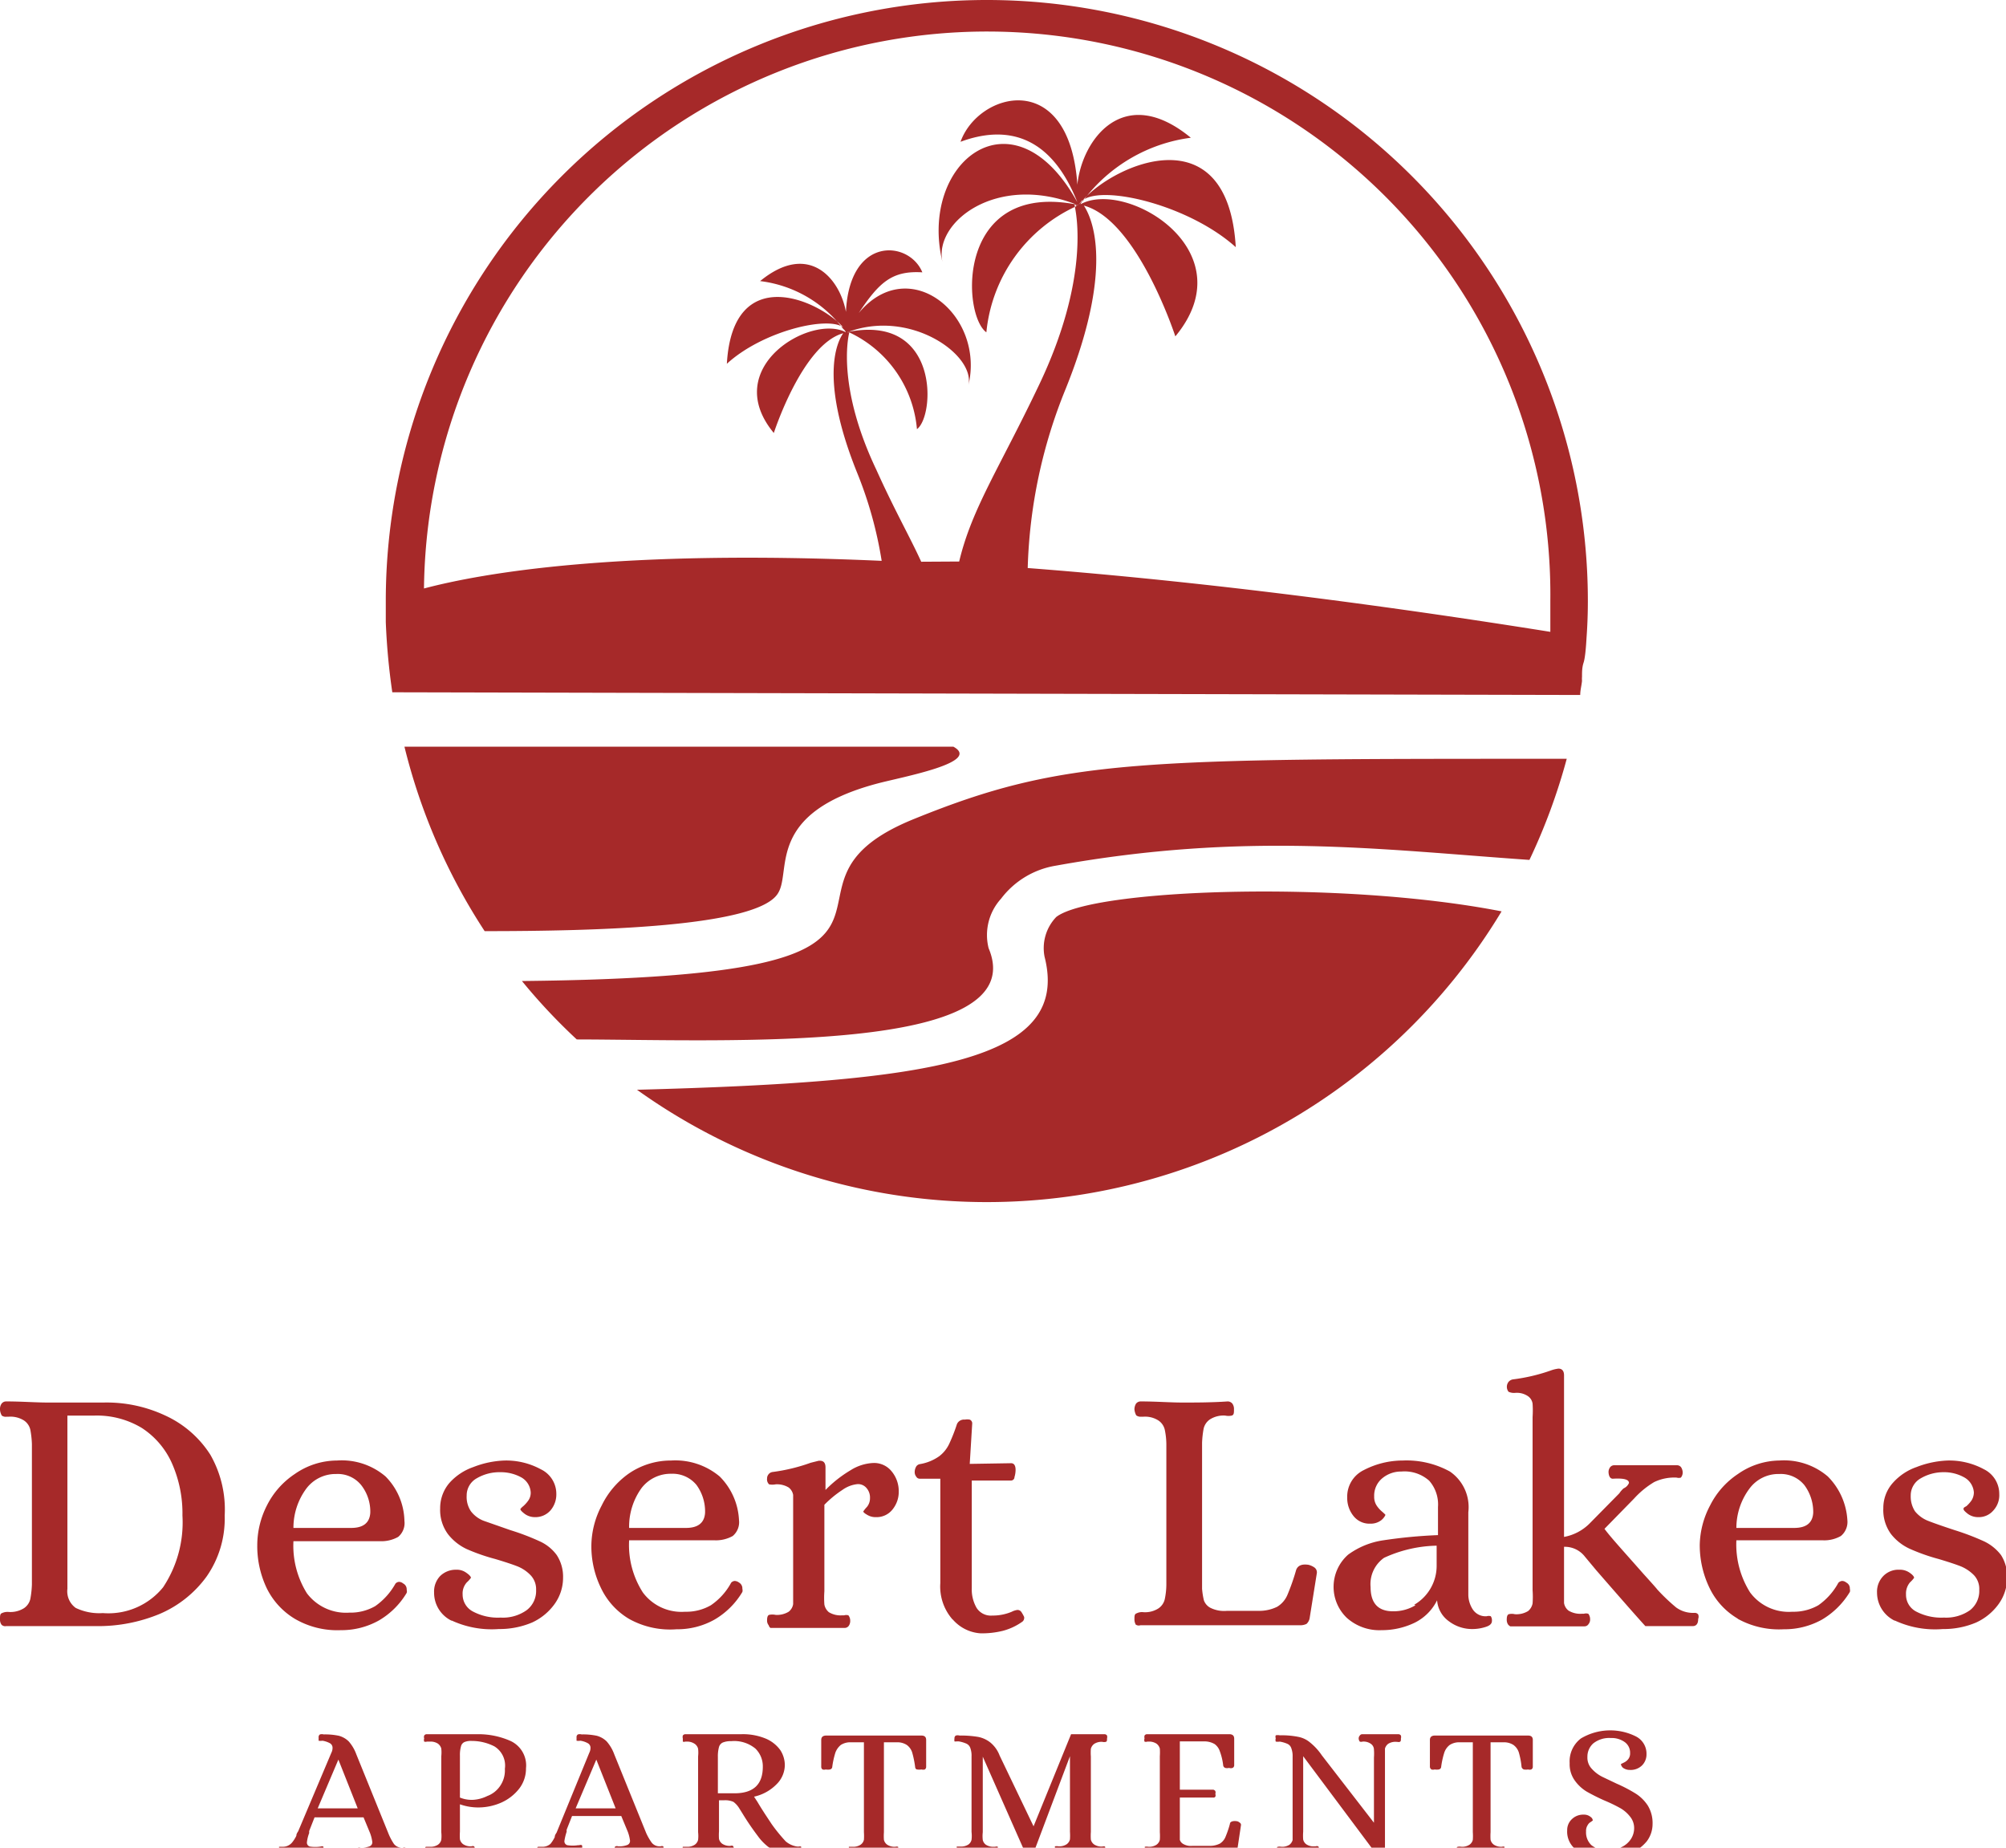
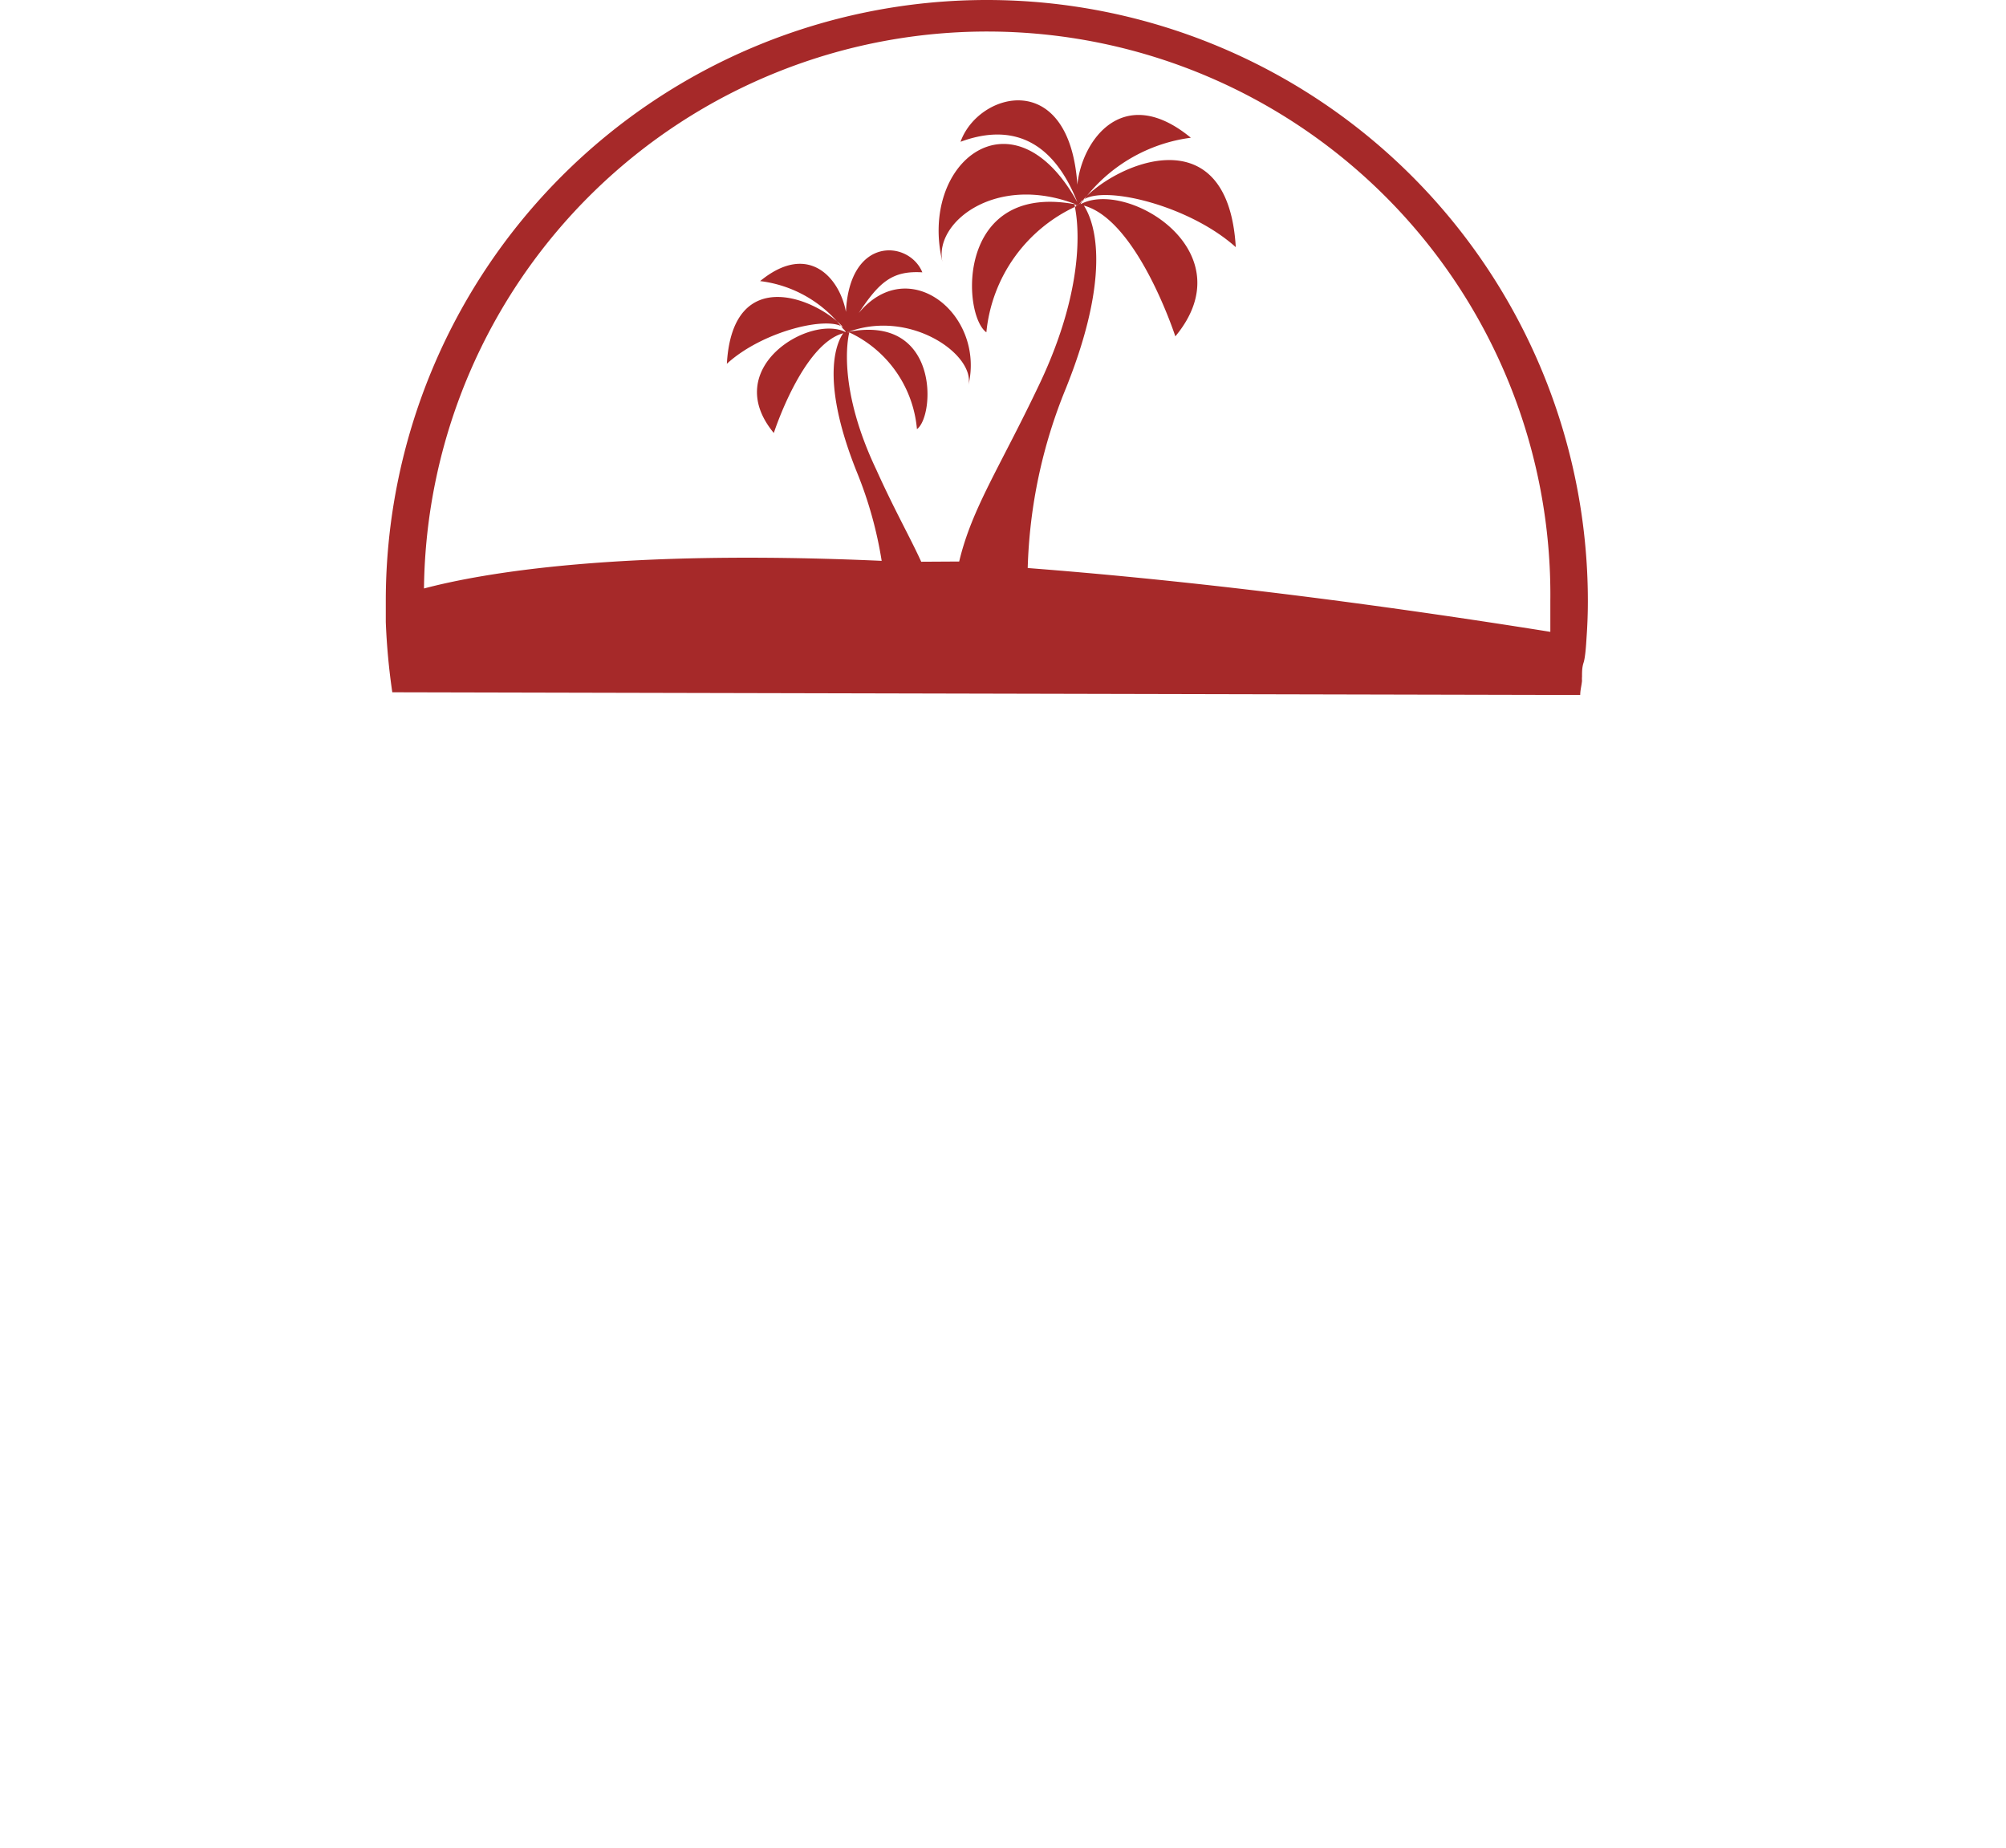
<svg xmlns="http://www.w3.org/2000/svg" width="89.28" height="82.23" viewBox="0 0 89.28 82.23">
  <defs>
    <style>.cls-1{fill:#a62929;}</style>
  </defs>
  <title>Logo mobile</title>
  <g id="Mobile">
-     <path id="font" class="cls-1" d="M.07,72.31A.38.38,0,0,1,0,72.07c0-.16,0-.25.09-.28a.58.58,0,0,1,.3-.05,1.13,1.13,0,0,0,.68-.17.68.68,0,0,0,.28-.41,4.28,4.28,0,0,0,.07-.64V64.26a4.28,4.28,0,0,0-.07-.63.68.68,0,0,0-.28-.41,1.13,1.13,0,0,0-.68-.17H.3A.3.3,0,0,1,.08,63S0,62.87,0,62.72a.41.41,0,0,1,.07-.25.25.25,0,0,1,.2-.1c.69,0,1.32.05,1.87.05H4.6A6.14,6.14,0,0,1,7.36,63a4.69,4.69,0,0,1,2,1.74A4.9,4.9,0,0,1,10,67.45a4.5,4.5,0,0,1-.81,2.72A5,5,0,0,1,7.1,71.83a7.14,7.14,0,0,1-2.78.54H2.14c-.55,0-1.18,0-1.87,0A.23.23,0,0,1,.07,72.31Zm7.19-1.67a5.22,5.22,0,0,0,.86-3.19,5.51,5.51,0,0,0-.46-2.31,3.63,3.63,0,0,0-1.35-1.59A3.87,3.87,0,0,0,4.21,63H3v7.71a.91.91,0,0,0,.37.85,2.43,2.43,0,0,0,1.21.23A3.13,3.13,0,0,0,7.26,70.64Zm5.87,1.41a3.27,3.27,0,0,1-1.26-1.37,4.36,4.36,0,0,1-.42-1.92A3.9,3.9,0,0,1,11.88,67a3.63,3.63,0,0,1,1.24-1.4A3.3,3.3,0,0,1,15,65a3,3,0,0,1,2.16.71A2.9,2.9,0,0,1,18,67.69a.8.8,0,0,1-.28.71,1.53,1.53,0,0,1-.82.19H13.06a4,4,0,0,0,.6,2.32,2.18,2.18,0,0,0,1.89.86,2.21,2.21,0,0,0,1.15-.29,3,3,0,0,0,.9-1,.23.23,0,0,1,.16-.08.29.29,0,0,1,.18.07.29.29,0,0,1,.16.28.26.26,0,0,1,0,.14,3.48,3.48,0,0,1-1.24,1.23,3.4,3.4,0,0,1-1.69.43A3.75,3.75,0,0,1,13.13,72.05ZM15.63,68c.53,0,.82-.22.85-.67a1.91,1.91,0,0,0-.4-1.23,1.34,1.34,0,0,0-1.12-.5,1.63,1.63,0,0,0-1.32.64A2.93,2.93,0,0,0,13.06,68Zm4.47,4.13a1.38,1.38,0,0,1-.78-1.25,1,1,0,0,1,.27-.74,1,1,0,0,1,.72-.28.71.71,0,0,1,.45.14c.13.09.2.17.2.22a1.24,1.24,0,0,1-.18.2.73.73,0,0,0-.19.54.85.85,0,0,0,.44.75,2.36,2.36,0,0,0,1.25.28,1.82,1.82,0,0,0,1.16-.33,1.07,1.07,0,0,0,.42-.9.9.9,0,0,0-.24-.65,1.67,1.67,0,0,0-.59-.4q-.36-.14-1-.33a8.57,8.57,0,0,1-1.26-.44,2.29,2.29,0,0,1-.83-.66,1.81,1.81,0,0,1-.35-1.15A1.72,1.72,0,0,1,20,66a2.55,2.55,0,0,1,1.07-.71A4.16,4.16,0,0,1,22.46,65a3.23,3.23,0,0,1,1.61.39,1.21,1.21,0,0,1,.69,1.1,1.09,1.09,0,0,1-.26.73.89.89,0,0,1-.69.3.77.77,0,0,1-.45-.14c-.13-.1-.2-.17-.2-.22a.67.67,0,0,1,.13-.13,1.47,1.47,0,0,0,.23-.26.6.6,0,0,0,.1-.35.82.82,0,0,0-.42-.67,1.89,1.89,0,0,0-.93-.23,2,2,0,0,0-1.05.27.87.87,0,0,0-.45.77,1.14,1.14,0,0,0,.19.7,1.31,1.31,0,0,0,.56.42l1.2.42a10.55,10.55,0,0,1,1.31.5,1.91,1.91,0,0,1,.75.61,1.76,1.76,0,0,1,.28,1,2,2,0,0,1-.38,1.18,2.53,2.53,0,0,1-1,.82,3.72,3.72,0,0,1-1.48.29A4.25,4.25,0,0,1,20.1,72.12ZM28,72.05a3.18,3.18,0,0,1-1.25-1.37,4.23,4.23,0,0,1-.43-1.92A3.9,3.9,0,0,1,26.78,67,3.72,3.72,0,0,1,28,65.57,3.31,3.31,0,0,1,29.87,65a3.07,3.07,0,0,1,2.16.71,2.94,2.94,0,0,1,.86,1.94.8.8,0,0,1-.28.71,1.53,1.53,0,0,1-.82.19H28a3.91,3.91,0,0,0,.61,2.32,2.14,2.14,0,0,0,1.88.86,2.18,2.18,0,0,0,1.15-.29,2.84,2.84,0,0,0,.9-1,.23.23,0,0,1,.16-.08.34.34,0,0,1,.19.07.3.3,0,0,1,.15.28.26.26,0,0,1,0,.14,3.48,3.48,0,0,1-1.24,1.23,3.37,3.37,0,0,1-1.69.43A3.75,3.75,0,0,1,28,72.05ZM30.53,68c.53,0,.82-.22.85-.67A2,2,0,0,0,31,66.09a1.37,1.37,0,0,0-1.12-.5,1.63,1.63,0,0,0-1.33.64A2.93,2.93,0,0,0,28,68Zm3.68,4.33a.32.32,0,0,1-.07-.22q0-.21.09-.24a.68.68,0,0,1,.29,0,1,1,0,0,0,.58-.14.53.53,0,0,0,.2-.34c0-.12,0-.32,0-.59V67.13c0-.27,0-.47,0-.6a.53.53,0,0,0-.2-.33,1,1,0,0,0-.58-.14.72.72,0,0,1-.29,0,.3.3,0,0,1-.09-.26.28.28,0,0,1,.06-.18.27.27,0,0,1,.19-.11,8,8,0,0,0,1.69-.41l.36-.09h.05c.17,0,.25.1.25.3v1h0a5.46,5.46,0,0,1,1.12-.88,2.06,2.06,0,0,1,1-.32,1,1,0,0,1,.83.38,1.38,1.38,0,0,1,.31.89,1.24,1.24,0,0,1-.27.79.9.9,0,0,1-.74.35.71.71,0,0,1-.39-.1q-.16-.09-.18-.15a1.35,1.35,0,0,1,.16-.2.6.6,0,0,0,.14-.39.64.64,0,0,0-.15-.45.49.49,0,0,0-.4-.18,1.39,1.39,0,0,0-.68.26,4.74,4.74,0,0,0-.8.66v3.85a4.07,4.07,0,0,0,0,.59.58.58,0,0,0,.2.34,1,1,0,0,0,.59.14h.09a.32.32,0,0,1,.19,0,.39.39,0,0,1,.08.24.38.38,0,0,1-.06.22.22.22,0,0,1-.19.1c-.61,0-1.16,0-1.66,0s-1,0-1.64,0A.21.21,0,0,1,34.21,72.32Zm8.19-.25a2.22,2.22,0,0,1-.55-1.62V65.81l-.91,0a.18.18,0,0,1-.16-.09.32.32,0,0,1-.07-.19.49.49,0,0,1,.06-.25.24.24,0,0,1,.17-.12,2.07,2.07,0,0,0,.86-.35,1.48,1.48,0,0,0,.44-.54,7.49,7.49,0,0,0,.35-.89.34.34,0,0,1,.35-.2.59.59,0,0,1,.22,0,.18.18,0,0,1,.11.17l-.11,1.8L45,65.12h0c.13,0,.2.1.2.3a1.13,1.13,0,0,1-.05.32c0,.1-.09.15-.14.15l-1.76,0v4.79a1.65,1.65,0,0,0,.21.87.75.75,0,0,0,.7.35,2.18,2.18,0,0,0,.87-.17.78.78,0,0,1,.25-.08.21.21,0,0,1,.17.08,1.57,1.57,0,0,1,.13.23.19.19,0,0,1,0,.08.21.21,0,0,1-.09.14,2.63,2.63,0,0,1-.86.4,3.82,3.82,0,0,1-1,.11A1.79,1.79,0,0,1,42.4,72.07Zm8.16.24a.45.45,0,0,1-.07-.24c0-.16,0-.25.1-.28a.53.53,0,0,1,.3-.05,1.1,1.1,0,0,0,.67-.17.68.68,0,0,0,.28-.41,3.26,3.26,0,0,0,.07-.64V64.26a3.24,3.24,0,0,0-.07-.63.68.68,0,0,0-.28-.41,1.1,1.1,0,0,0-.67-.17h-.1a.32.32,0,0,1-.22-.06s-.07-.12-.08-.27a.49.49,0,0,1,.07-.25.26.26,0,0,1,.2-.1c.69,0,1.32.05,1.88.05s1.28,0,2-.05a.27.27,0,0,1,.21.1.41.41,0,0,1,.07.25c0,.16,0,.25-.1.28a.69.69,0,0,1-.29,0,1.13,1.13,0,0,0-.68.17.68.68,0,0,0-.28.41,4.28,4.28,0,0,0-.07.63v6.5a3.44,3.44,0,0,0,.08.51.61.61,0,0,0,.28.33,1.37,1.37,0,0,0,.75.14H56a1.81,1.81,0,0,0,.84-.18,1.13,1.13,0,0,0,.45-.51,9.65,9.65,0,0,0,.4-1.14c.08-.19.25-.26.54-.22a.8.8,0,0,1,.27.12.27.27,0,0,1,.11.24l-.32,2a.45.45,0,0,1-.14.27.62.62,0,0,1-.32.06H52.65c-.57,0-1.2,0-1.89,0A.24.24,0,0,1,50.56,72.31ZM59.94,72A1.91,1.91,0,0,1,60,69.19a3.51,3.51,0,0,1,1.57-.64A22.09,22.09,0,0,1,64,68.32V67.07a1.6,1.6,0,0,0-.39-1.17,1.65,1.65,0,0,0-1.24-.41,1.3,1.3,0,0,0-.85.3,1,1,0,0,0-.36.81.7.7,0,0,0,.12.42,1.31,1.31,0,0,0,.25.27c.09.08.13.12.13.13s-.06.14-.19.24a.76.76,0,0,1-.48.15.9.9,0,0,1-.75-.34,1.27,1.27,0,0,1-.28-.82,1.31,1.31,0,0,1,.73-1.22A3.77,3.77,0,0,1,62.43,65a4,4,0,0,1,2.1.49,1.92,1.92,0,0,1,.82,1.81V71a1.23,1.23,0,0,0,.2.63.68.68,0,0,0,.62.3.3.3,0,0,1,.18,0,.32.32,0,0,1,.05.21c0,.12-.09.21-.29.27a1.93,1.93,0,0,1-.57.09,1.71,1.71,0,0,1-1.06-.35,1.26,1.26,0,0,1-.52-.93,2.2,2.2,0,0,1-1,1,3.36,3.36,0,0,1-1.47.33A2.17,2.17,0,0,1,59.94,72Zm3-.58a2,2,0,0,0,.73-.73,2,2,0,0,0,.27-1v-.9a5.84,5.84,0,0,0-2.34.54A1.43,1.43,0,0,0,61,70.63q0,1.08,1,1.08A1.89,1.89,0,0,0,63,71.44Zm4.18.88a.38.38,0,0,1-.06-.22q0-.21.09-.24a.56.56,0,0,1,.27,0,1,1,0,0,0,.59-.14.58.58,0,0,0,.2-.34,4.07,4.07,0,0,0,0-.59V63.07a4.56,4.56,0,0,0,0-.6.49.49,0,0,0-.2-.33.88.88,0,0,0-.58-.15.58.58,0,0,1-.29-.05.36.36,0,0,1,0-.44.33.33,0,0,1,.19-.11A8,8,0,0,0,69,61a1.57,1.57,0,0,1,.36-.09h0c.16,0,.25.1.25.3V68.4a2.16,2.16,0,0,0,1.13-.59l1.33-1.35a1.16,1.16,0,0,1,.19-.22A.46.46,0,0,0,72.5,66c0-.16-.24-.22-.72-.19-.12,0-.18-.12-.19-.29a.36.36,0,0,1,.07-.22.23.23,0,0,1,.18-.09c.48,0,1,0,1.74,0,.14,0,.38,0,.69,0h.36a.23.23,0,0,1,.19.09.44.44,0,0,1,.07.22.35.35,0,0,1-.08.24.33.33,0,0,1-.19,0,2.07,2.07,0,0,0-1,.2,3.91,3.91,0,0,0-.89.73l-1.32,1.35c.27.37.85,1,1.73,2,.4.44.61.68.62.7a8.53,8.53,0,0,0,.84.8,1.27,1.27,0,0,0,.69.24h.13a.19.19,0,0,1,.16.07.28.28,0,0,1,0,.2c0,.21-.08.32-.25.32l-.47,0c-.22,0-.76,0-1.63,0q-.46-.5-2.19-2.49l-.5-.6a1.13,1.13,0,0,0-.93-.44v1.91c0,.27,0,.47,0,.59a.53.53,0,0,0,.2.34,1,1,0,0,0,.58.14h.1a.35.35,0,0,1,.2,0,.39.39,0,0,1,.08.24.32.32,0,0,1-.07.22.21.21,0,0,1-.18.1c-.61,0-1.16,0-1.66,0s-1,0-1.64,0A.22.22,0,0,1,67.14,72.32Zm10.21-.27a3.18,3.18,0,0,1-1.25-1.37,4.36,4.36,0,0,1-.43-1.92A3.91,3.91,0,0,1,76.11,67a3.63,3.63,0,0,1,1.24-1.4A3.28,3.28,0,0,1,79.19,65a3,3,0,0,1,2.16.71,3,3,0,0,1,.87,1.94.81.81,0,0,1-.29.71,1.5,1.5,0,0,1-.82.19H77.28a4,4,0,0,0,.61,2.32,2.14,2.14,0,0,0,1.88.86,2.22,2.22,0,0,0,1.16-.29,2.92,2.92,0,0,0,.89-1,.27.27,0,0,1,.16-.08.29.29,0,0,1,.19.07.29.29,0,0,1,.16.28.26.26,0,0,1,0,.14,3.56,3.56,0,0,1-1.24,1.23,3.43,3.43,0,0,1-1.7.43A3.8,3.8,0,0,1,77.35,72.05ZM79.85,68c.54,0,.82-.22.85-.67a2,2,0,0,0-.39-1.23,1.35,1.35,0,0,0-1.12-.5,1.6,1.6,0,0,0-1.32.64A2.93,2.93,0,0,0,77.28,68Zm4.48,4.13a1.39,1.39,0,0,1-.79-1.25,1,1,0,0,1,.28-.74.94.94,0,0,1,.72-.28A.75.75,0,0,1,85,70c.13.09.19.17.19.22a1.24,1.24,0,0,1-.18.2.77.77,0,0,0-.18.54.84.84,0,0,0,.43.75,2.4,2.4,0,0,0,1.26.28,1.84,1.84,0,0,0,1.16-.33,1.09,1.09,0,0,0,.41-.9.89.89,0,0,0-.23-.65,1.76,1.76,0,0,0-.59-.4q-.36-.14-1-.33A8.57,8.57,0,0,1,85,68.93a2.25,2.25,0,0,1-.84-.66,1.81,1.81,0,0,1-.34-1.15A1.67,1.67,0,0,1,84.24,66a2.51,2.51,0,0,1,1.06-.71A4.25,4.25,0,0,1,86.68,65a3.24,3.24,0,0,1,1.62.39,1.22,1.22,0,0,1,.68,1.1,1,1,0,0,1-.26.73.85.85,0,0,1-.68.3.77.77,0,0,1-.45-.14c-.13-.1-.2-.17-.2-.22s0-.06.13-.13a1.47,1.47,0,0,0,.23-.26.68.68,0,0,0,.1-.35.83.83,0,0,0-.43-.67,1.83,1.83,0,0,0-.93-.23,2,2,0,0,0-1,.27.87.87,0,0,0-.45.77,1.21,1.21,0,0,0,.19.7,1.42,1.42,0,0,0,.57.42q.38.15,1.2.42a11.22,11.22,0,0,1,1.31.5,2.06,2.06,0,0,1,.75.61,1.76,1.76,0,0,1,.27,1,2,2,0,0,1-.38,1.18,2.53,2.53,0,0,1-1,.82,3.69,3.69,0,0,1-1.48.29A4.24,4.24,0,0,1,84.33,72.12ZM12.42,82.48a.28.28,0,0,1,0-.13c0-.09,0-.14,0-.16l.1,0h.07A.53.53,0,0,0,13,82a1.53,1.53,0,0,0,.19-.3c0-.11.08-.18.09-.22L14.75,78a.45.45,0,0,0,.05-.2.23.23,0,0,0-.12-.22,1.06,1.06,0,0,0-.33-.11.49.49,0,0,1-.17,0s0-.07,0-.15a.14.14,0,0,1,.06-.13.34.34,0,0,1,.17,0,2.94,2.94,0,0,1,.67.06,1,1,0,0,1,.44.25,1.81,1.81,0,0,1,.34.58l1.42,3.5a2.58,2.58,0,0,0,.25.48.44.44,0,0,0,.35.17h.05a.17.17,0,0,1,.12,0,.22.22,0,0,1,0,.15.28.28,0,0,1,0,.13.17.17,0,0,1-.12,0c-.36,0-.67,0-.93,0s-.68,0-1,0a.15.15,0,0,1-.12,0,.28.28,0,0,1,0-.13c0-.08,0-.13.05-.15a.16.16,0,0,1,.11,0,1,1,0,0,0,.41-.06.19.19,0,0,0,.12-.19,1.72,1.72,0,0,0-.1-.4l-.29-.7H14l-.24.61,0,.09a1.68,1.68,0,0,0-.1.41.18.18,0,0,0,.13.19,1.58,1.58,0,0,0,.48,0h0a.17.17,0,0,1,.12,0,.3.3,0,0,1,0,.15.2.2,0,0,1,0,.13.13.13,0,0,1-.11,0c-.36,0-.67,0-.92,0s-.46,0-.82,0A.17.17,0,0,1,12.42,82.48Zm1.72-2h1.78l-.86-2.17h0Zm4.77,2a.2.2,0,0,1,0-.13c0-.09,0-.14.05-.16l.17,0a.6.6,0,0,0,.36-.09.37.37,0,0,0,.15-.22,1.58,1.58,0,0,0,0-.34V78.16a1.58,1.58,0,0,0,0-.34.4.4,0,0,0-.15-.22.6.6,0,0,0-.36-.09H19a.21.21,0,0,1-.12,0,.19.19,0,0,1,0-.14.18.18,0,0,1,0-.13.13.13,0,0,1,.11-.06l1,0H21.3a3.52,3.52,0,0,1,1.42.3,1.2,1.2,0,0,1,.69,1.22,1.46,1.46,0,0,1-.3.9,2.1,2.1,0,0,1-.79.62,2.55,2.55,0,0,1-1,.22,2.44,2.44,0,0,1-.85-.14v1.22a2.45,2.45,0,0,0,0,.34.37.37,0,0,0,.15.22.6.6,0,0,0,.36.09h0a.17.17,0,0,1,.12,0s.05.07.05.15a.2.2,0,0,1,0,.13.13.13,0,0,1-.11,0c-.36,0-.71,0-1.06,0s-.64,0-1,0A.14.14,0,0,1,18.91,82.48Zm2.78-2.55a1.18,1.18,0,0,0,.55-.42,1.22,1.22,0,0,0,.23-.79,1,1,0,0,0-.47-1,2.21,2.21,0,0,0-1-.24.76.76,0,0,0-.33.05.28.28,0,0,0-.15.18,1.4,1.4,0,0,0-.05.42V80a1.38,1.38,0,0,0,.6.1A1.65,1.65,0,0,0,21.69,79.93Zm2.21,2.55a.28.28,0,0,1,0-.13c0-.09,0-.14.05-.16l.1,0h.07a.53.53,0,0,0,.38-.13,1.53,1.53,0,0,0,.19-.3c0-.11.08-.18.09-.22L26.23,78a.45.45,0,0,0,.05-.2.23.23,0,0,0-.12-.22,1,1,0,0,0-.33-.11.49.49,0,0,1-.17,0s0-.07,0-.15a.14.14,0,0,1,.06-.13.34.34,0,0,1,.17,0,2.94,2.94,0,0,1,.67.06,1,1,0,0,1,.44.25,1.81,1.81,0,0,1,.34.58l1.42,3.5A2.58,2.58,0,0,0,29,82a.44.44,0,0,0,.35.17h.05a.17.17,0,0,1,.12,0,.22.22,0,0,1,0,.15.28.28,0,0,1,0,.13.17.17,0,0,1-.12,0c-.36,0-.67,0-.93,0s-.68,0-1,0a.17.17,0,0,1-.12,0,.28.28,0,0,1,0-.13c0-.08,0-.13.05-.15a.16.16,0,0,1,.11,0,1,1,0,0,0,.41-.06.19.19,0,0,0,.12-.19,1.72,1.72,0,0,0-.1-.4l-.29-.7H25.46l-.24.61a.42.42,0,0,0,0,.09,2.4,2.4,0,0,0-.1.41.18.18,0,0,0,.13.19,1.58,1.58,0,0,0,.48,0h.05a.17.17,0,0,1,.12,0,.22.22,0,0,1,0,.15.2.2,0,0,1,0,.13.13.13,0,0,1-.11,0c-.36,0-.67,0-.92,0s-.46,0-.82,0A.17.17,0,0,1,23.9,82.48Zm1.72-2H27.4l-.86-2.17h0Zm4.77,2a.28.28,0,0,1,0-.13.29.29,0,0,1,0-.16l.17,0a.6.6,0,0,0,.36-.09.37.37,0,0,0,.15-.22,1.58,1.58,0,0,0,0-.34V78.17a1.52,1.52,0,0,0,0-.34.37.37,0,0,0-.15-.22.59.59,0,0,0-.36-.1h-.06a.16.16,0,0,1-.11,0s0-.06,0-.14a.25.25,0,0,1,0-.13.14.14,0,0,1,.12-.06l1,0H33a2.65,2.65,0,0,1,1.09.2,1.53,1.53,0,0,1,.64.51,1.24,1.24,0,0,1,.2.66,1.22,1.22,0,0,1-.37.86,2,2,0,0,1-1,.55l.15.23c.23.39.45.71.64,1a7.6,7.6,0,0,0,.62.76,1,1,0,0,0,.51.23h.08a.16.16,0,0,1,.09,0,.17.17,0,0,1,0,.13.2.2,0,0,1,0,.13.13.13,0,0,1-.11,0h-.76a1.61,1.61,0,0,1-.58-.24,2.31,2.31,0,0,1-.48-.5,11.71,11.71,0,0,1-.68-1l-.15-.24a1,1,0,0,0-.25-.27.92.92,0,0,0-.4-.07H32v1.38a2.45,2.45,0,0,0,0,.34.37.37,0,0,0,.15.22.6.6,0,0,0,.36.09h0a.16.16,0,0,1,.11,0s.05.07.05.15a.2.2,0,0,1,0,.13.13.13,0,0,1-.11,0c-.36,0-.71,0-1.06,0s-.63,0-1,0A.17.17,0,0,1,30.39,82.48Zm2.3-2.67c.84,0,1.26-.39,1.26-1.18a1.1,1.1,0,0,0-.33-.81,1.48,1.48,0,0,0-1.08-.33.92.92,0,0,0-.37.06.31.31,0,0,0-.17.2,1.56,1.56,0,0,0-.05.44v1.62Zm5.09,2.67a.28.28,0,0,1,0-.13c0-.09,0-.14,0-.16l.16,0a.6.6,0,0,0,.36-.09.37.37,0,0,0,.15-.22,2.45,2.45,0,0,0,0-.34v-4h-.59a.77.77,0,0,0-.44.12.8.8,0,0,0-.24.34,3.74,3.74,0,0,0-.14.64s0,.08-.1.11a.58.58,0,0,1-.19,0,.24.24,0,0,1-.14,0,.14.14,0,0,1-.06-.12l0-1.19c0-.14.08-.2.23-.2H41c.15,0,.22.06.22.2l0,1.19a.14.14,0,0,1-.06.12.3.3,0,0,1-.15,0,.58.58,0,0,1-.19,0c-.06,0-.09-.07-.09-.11A4.41,4.41,0,0,0,40.6,78a.66.66,0,0,0-.24-.34.77.77,0,0,0-.44-.12h-.58v4a2.45,2.45,0,0,0,0,.34.37.37,0,0,0,.15.22.6.6,0,0,0,.36.09h0a.21.21,0,0,1,.12,0,.22.22,0,0,1,0,.15.2.2,0,0,1,0,.13.13.13,0,0,1-.11,0c-.36,0-.69,0-1,0s-.69,0-1.05,0A.17.17,0,0,1,37.78,82.48Zm7.86,0-1.9-4.3h0l0,3.36a1.56,1.56,0,0,0,0,.35.36.36,0,0,0,.14.21.6.6,0,0,0,.36.09h.05a.17.17,0,0,1,.12,0s0,.07,0,.15a.2.2,0,0,1,0,.13.13.13,0,0,1-.11,0h-.77c-.19,0-.47,0-.84,0a.13.13,0,0,1-.11,0,.2.2,0,0,1,0-.13c0-.09,0-.14,0-.16l.16,0a.6.6,0,0,0,.36-.09.36.36,0,0,0,.14-.21,1.56,1.56,0,0,0,0-.35l0-3.36a1,1,0,0,0-.06-.39.33.33,0,0,0-.17-.18,1.41,1.41,0,0,0-.34-.1l-.1,0a.19.19,0,0,1-.09,0,.39.39,0,0,1,0-.13.14.14,0,0,1,.06-.13.34.34,0,0,1,.17,0,4.59,4.59,0,0,1,.82.06,1.26,1.26,0,0,1,.56.26,1.39,1.39,0,0,1,.4.57L46,81.28h0l1.67-4.1h.48l1,0a.14.14,0,0,1,.12.06.25.25,0,0,1,0,.13c0,.08,0,.13-.05.15a.32.32,0,0,1-.16,0,.6.6,0,0,0-.36.09.4.4,0,0,0-.15.22,2.45,2.45,0,0,0,0,.34v3.36a2.45,2.45,0,0,0,0,.34.37.37,0,0,0,.15.22.6.6,0,0,0,.36.09h0a.21.21,0,0,1,.12,0,.22.22,0,0,1,0,.15.28.28,0,0,1,0,.13.17.17,0,0,1-.12,0c-.36,0-.7,0-1,0s-.67,0-1,0a.13.13,0,0,1-.11,0,.2.2,0,0,1,0-.13c0-.09,0-.14,0-.16a.51.51,0,0,1,.16,0,.6.6,0,0,0,.36-.09.37.37,0,0,0,.15-.22,2.45,2.45,0,0,0,0-.34V78.16h0L46,82.46c0,.06-.08.09-.17.09A.18.18,0,0,1,45.64,82.46Zm5.31,0a.28.28,0,0,1,0-.13c0-.09,0-.14,0-.16a.47.47,0,0,1,.16,0,.6.6,0,0,0,.36-.09.37.37,0,0,0,.15-.22,2.45,2.45,0,0,0,0-.34V78.16a2.45,2.45,0,0,0,0-.34.4.4,0,0,0-.15-.22.6.6,0,0,0-.36-.09h-.05a.17.17,0,0,1-.12,0,.19.19,0,0,1,0-.14.25.25,0,0,1,0-.13.13.13,0,0,1,.11-.06l1,0h2.66c.14,0,.22.06.22.2l0,1.18a.13.13,0,0,1-.07.12.25.25,0,0,1-.16,0,.33.33,0,0,1-.17,0,.14.14,0,0,1-.09-.11,2.64,2.64,0,0,0-.15-.63.65.65,0,0,0-.23-.32.89.89,0,0,0-.45-.12H52.51v2.15H54a.15.15,0,0,1,.09.06.2.2,0,0,1,0,.13.16.16,0,0,1,0,.12A.09.09,0,0,1,54,80H52.51v1.6c0,.12,0,.21,0,.28a.32.32,0,0,0,.16.19.67.67,0,0,0,.39.08h.78a1,1,0,0,0,.45-.1.64.64,0,0,0,.24-.27,4.51,4.51,0,0,0,.21-.61c0-.1.14-.14.29-.12a.26.26,0,0,1,.15.07.11.11,0,0,1,.05.12l-.16,1.07a.26.26,0,0,1-.08.14.25.25,0,0,1-.17,0H52.07c-.3,0-.64,0-1,0A.14.14,0,0,1,51,82.48Zm5.87,0a.28.28,0,0,1,0-.13c0-.09,0-.14.05-.16a.51.51,0,0,1,.16,0,.6.6,0,0,0,.36-.09.41.41,0,0,0,.14-.21c0-.08,0-.2,0-.35l0-3.36a1,1,0,0,0-.06-.38.32.32,0,0,0-.17-.19,1.41,1.41,0,0,0-.34-.1.69.69,0,0,1-.18,0,.24.24,0,0,1,0-.15.16.16,0,0,1,0-.13.42.42,0,0,1,.18,0,3.71,3.71,0,0,1,.83.07,1.15,1.15,0,0,1,.53.26,2.61,2.61,0,0,1,.51.56l2.32,3h0v-2.9a2.43,2.43,0,0,0,0-.35A.32.32,0,0,0,61,77.6a.56.56,0,0,0-.36-.09h0a.21.21,0,0,1-.12,0,.24.24,0,0,1-.05-.14.19.19,0,0,1,.05-.13.13.13,0,0,1,.11-.06l.81,0,.61,0h.18a.14.14,0,0,1,.12.06.25.25,0,0,1,0,.13c0,.08,0,.13-.05.15s-.08,0-.16,0a.6.6,0,0,0-.36.09.41.41,0,0,0-.14.21c0,.09,0,.2,0,.35l0,4.26c0,.08-.07.11-.21.11a.27.27,0,0,1-.24-.11L58,78.16h0v3.36a2.27,2.27,0,0,0,0,.35.36.36,0,0,0,.14.21.56.56,0,0,0,.36.09h.05a.21.21,0,0,1,.12,0,.28.28,0,0,1,.05.15.28.28,0,0,1,0,.13.17.17,0,0,1-.12,0c-.36,0-.63,0-.82,0h-.78A.17.17,0,0,1,56.82,82.48Zm8,0a.28.28,0,0,1,0-.13c0-.09,0-.14.06-.16a.47.47,0,0,1,.16,0,.6.6,0,0,0,.36-.09.37.37,0,0,0,.15-.22,2.45,2.45,0,0,0,0-.34v-4h-.59a.77.77,0,0,0-.44.12.72.72,0,0,0-.24.34,3.74,3.74,0,0,0-.14.64s0,.08-.1.11a.65.65,0,0,1-.19,0,.24.24,0,0,1-.14,0,.15.15,0,0,1-.07-.12l0-1.19c0-.14.08-.2.23-.2H68c.15,0,.22.06.22.2l0,1.19a.13.13,0,0,1-.07.12.24.24,0,0,1-.14,0,.58.58,0,0,1-.19,0,.17.17,0,0,1-.1-.11A3.53,3.53,0,0,0,67.6,78a.66.66,0,0,0-.24-.34.77.77,0,0,0-.44-.12h-.58v4a2.45,2.45,0,0,0,0,.34.37.37,0,0,0,.15.22.6.6,0,0,0,.36.09h0a.16.16,0,0,1,.11,0s0,.07,0,.15a.2.2,0,0,1,0,.13.13.13,0,0,1-.11,0c-.36,0-.69,0-1,0s-.69,0-1,0A.17.17,0,0,1,64.78,82.48Zm5.4-.11a1,1,0,0,1-.47-.91.66.66,0,0,1,.21-.5.72.72,0,0,1,.53-.2.45.45,0,0,1,.3.1.21.21,0,0,1,.1.16s0,0-.08.06a.36.36,0,0,0-.15.15.47.47,0,0,0-.07.28.78.78,0,0,0,.24.61,1.07,1.07,0,0,0,.75.22,1.27,1.27,0,0,0,.6-.14,1,1,0,0,0,.41-.36.89.89,0,0,0,.14-.47.8.8,0,0,0-.18-.52,1.49,1.49,0,0,0-.42-.37,6.67,6.67,0,0,0-.7-.34,8.85,8.85,0,0,1-.82-.41,1.8,1.8,0,0,1-.53-.5,1.24,1.24,0,0,1-.22-.76,1.28,1.28,0,0,1,.5-1.1,2.55,2.55,0,0,1,2.45-.09.86.86,0,0,1,.47.79.69.69,0,0,1-.2.5.72.72,0,0,1-.54.2.51.51,0,0,1-.3-.09.28.28,0,0,1-.1-.17l.12-.06a.55.55,0,0,0,.2-.15.41.41,0,0,0,.09-.28.58.58,0,0,0-.24-.49,1,1,0,0,0-.62-.18,1.14,1.14,0,0,0-.78.24.79.79,0,0,0-.26.6.72.72,0,0,0,.16.49,1.59,1.59,0,0,0,.51.4l.63.3a6.59,6.59,0,0,1,.86.45,1.78,1.78,0,0,1,.53.53,1.49,1.49,0,0,1,.21.82,1.28,1.28,0,0,1-.26.77,1.88,1.88,0,0,1-.72.53,2.47,2.47,0,0,1-1,.2A2.51,2.51,0,0,1,70.18,82.37Z" />
-     <path id="wave" class="cls-1" d="M69.73,33.77a26.6,26.6,0,0,1-1.66,4.5c-6.62-.46-12.63-1.27-21.1.26A3.83,3.83,0,0,0,44.55,40,2.4,2.4,0,0,0,44,42.2c2,4.75-11.64,4.07-18.33,4.06a26.07,26.07,0,0,1-2.44-2.6c21.17-.21,9.7-4.09,17.47-7.22C47.36,33.74,50.69,33.77,69.73,33.77ZM28.35,48.5a26.75,26.75,0,0,0,38.48-7.94c-7.16-1.4-18.21-1-19.82.25a2,2,0,0,0-.52,1.77C47.67,47.22,41.51,48.15,28.35,48.5Zm-6.78-7.06c4.88,0,12.22-.17,13.07-1.71.59-1-.55-3.54,4.41-4.86,1.13-.3,4.66-.94,3.38-1.64H18A26.55,26.55,0,0,0,21.57,41.44Z" />
    <path id="horizon" class="cls-1" d="M70.61,28.4h0q.06-.82.06-1.65a26.75,26.75,0,0,0-53.5,0c0,.31,0,.62,0,.93a29.35,29.35,0,0,0,.29,3.13l52.87.12c0-.21.06-.42.08-.63h0a1.1,1.1,0,0,1,0-.18c0-.21,0-.42.07-.63S70.59,28.76,70.61,28.4ZM18.87,26.19A25.06,25.06,0,0,1,69,26.75c0,.46,0,.92,0,1.37-9.21-1.47-16.89-2.35-23.26-2.84a22.7,22.7,0,0,1,1.7-8c2.31-5.75,1-7.81.8-8.13,2.39.65,4.07,5.82,4.07,5.82,3.17-3.82-2.19-7-4.22-5.88h0a.48.48,0,0,1,.15-.2A7.14,7.14,0,0,1,53,6.13c-3-2.47-4.85.1-5.05,2.09C47.59,3,43.54,4.09,42.75,6.31c2-.74,4-.35,5.2,2.69-2.85-5.15-7.09-1.77-6,2.68-.42-1.77,2.39-4,6-2.56h0l-.13,0c.1.42.67,3.3-1.57,8-1.77,3.72-3,5.51-3.56,7.87L41,25c-.5-1.1-1.19-2.3-2-4.1-1.71-3.6-1.28-5.79-1.2-6.11l-.09,0h0c2.78-1.07,5.71,1,5.39,2.36.75-3.14-2.64-5.91-4.88-3.22.92-1.39,1.5-1.89,2.83-1.81-.58-1.42-3.24-1.65-3.4,1.76-.27-1.48-1.65-3.15-3.82-1.37a5.46,5.46,0,0,1,3.7,2.13.44.44,0,0,1,.12.15h0c-1.55-.83-5.63,1.56-3.21,4.48,0,0,1.27-3.94,3.09-4.44-.18.25-1.15,1.81.61,6.19a17.86,17.86,0,0,1,1.1,3.94C27.58,24.44,21.52,25.49,18.87,26.19Zm18.9-11.41v0h-.06c4.11-.84,3.91,3.73,3.1,4.32A5.25,5.25,0,0,0,37.77,14.78Zm-.24-.21c-.7-.52-3.6.17-5.18,1.62C32.61,11.66,36.42,13.33,37.53,14.57Zm0,0h0l.12.15h0ZM48.19,8.91,48,9.12h0l.15-.2Zm0,0C49.64,7.28,54.65,5.08,55,11,52.92,9.13,49.1,8.22,48.19,8.91ZM48,9.12h-.1l0,.06a6.9,6.9,0,0,0-4,5.61C42.8,14,42.54,8,48,9.12Z" />
  </g>
</svg>